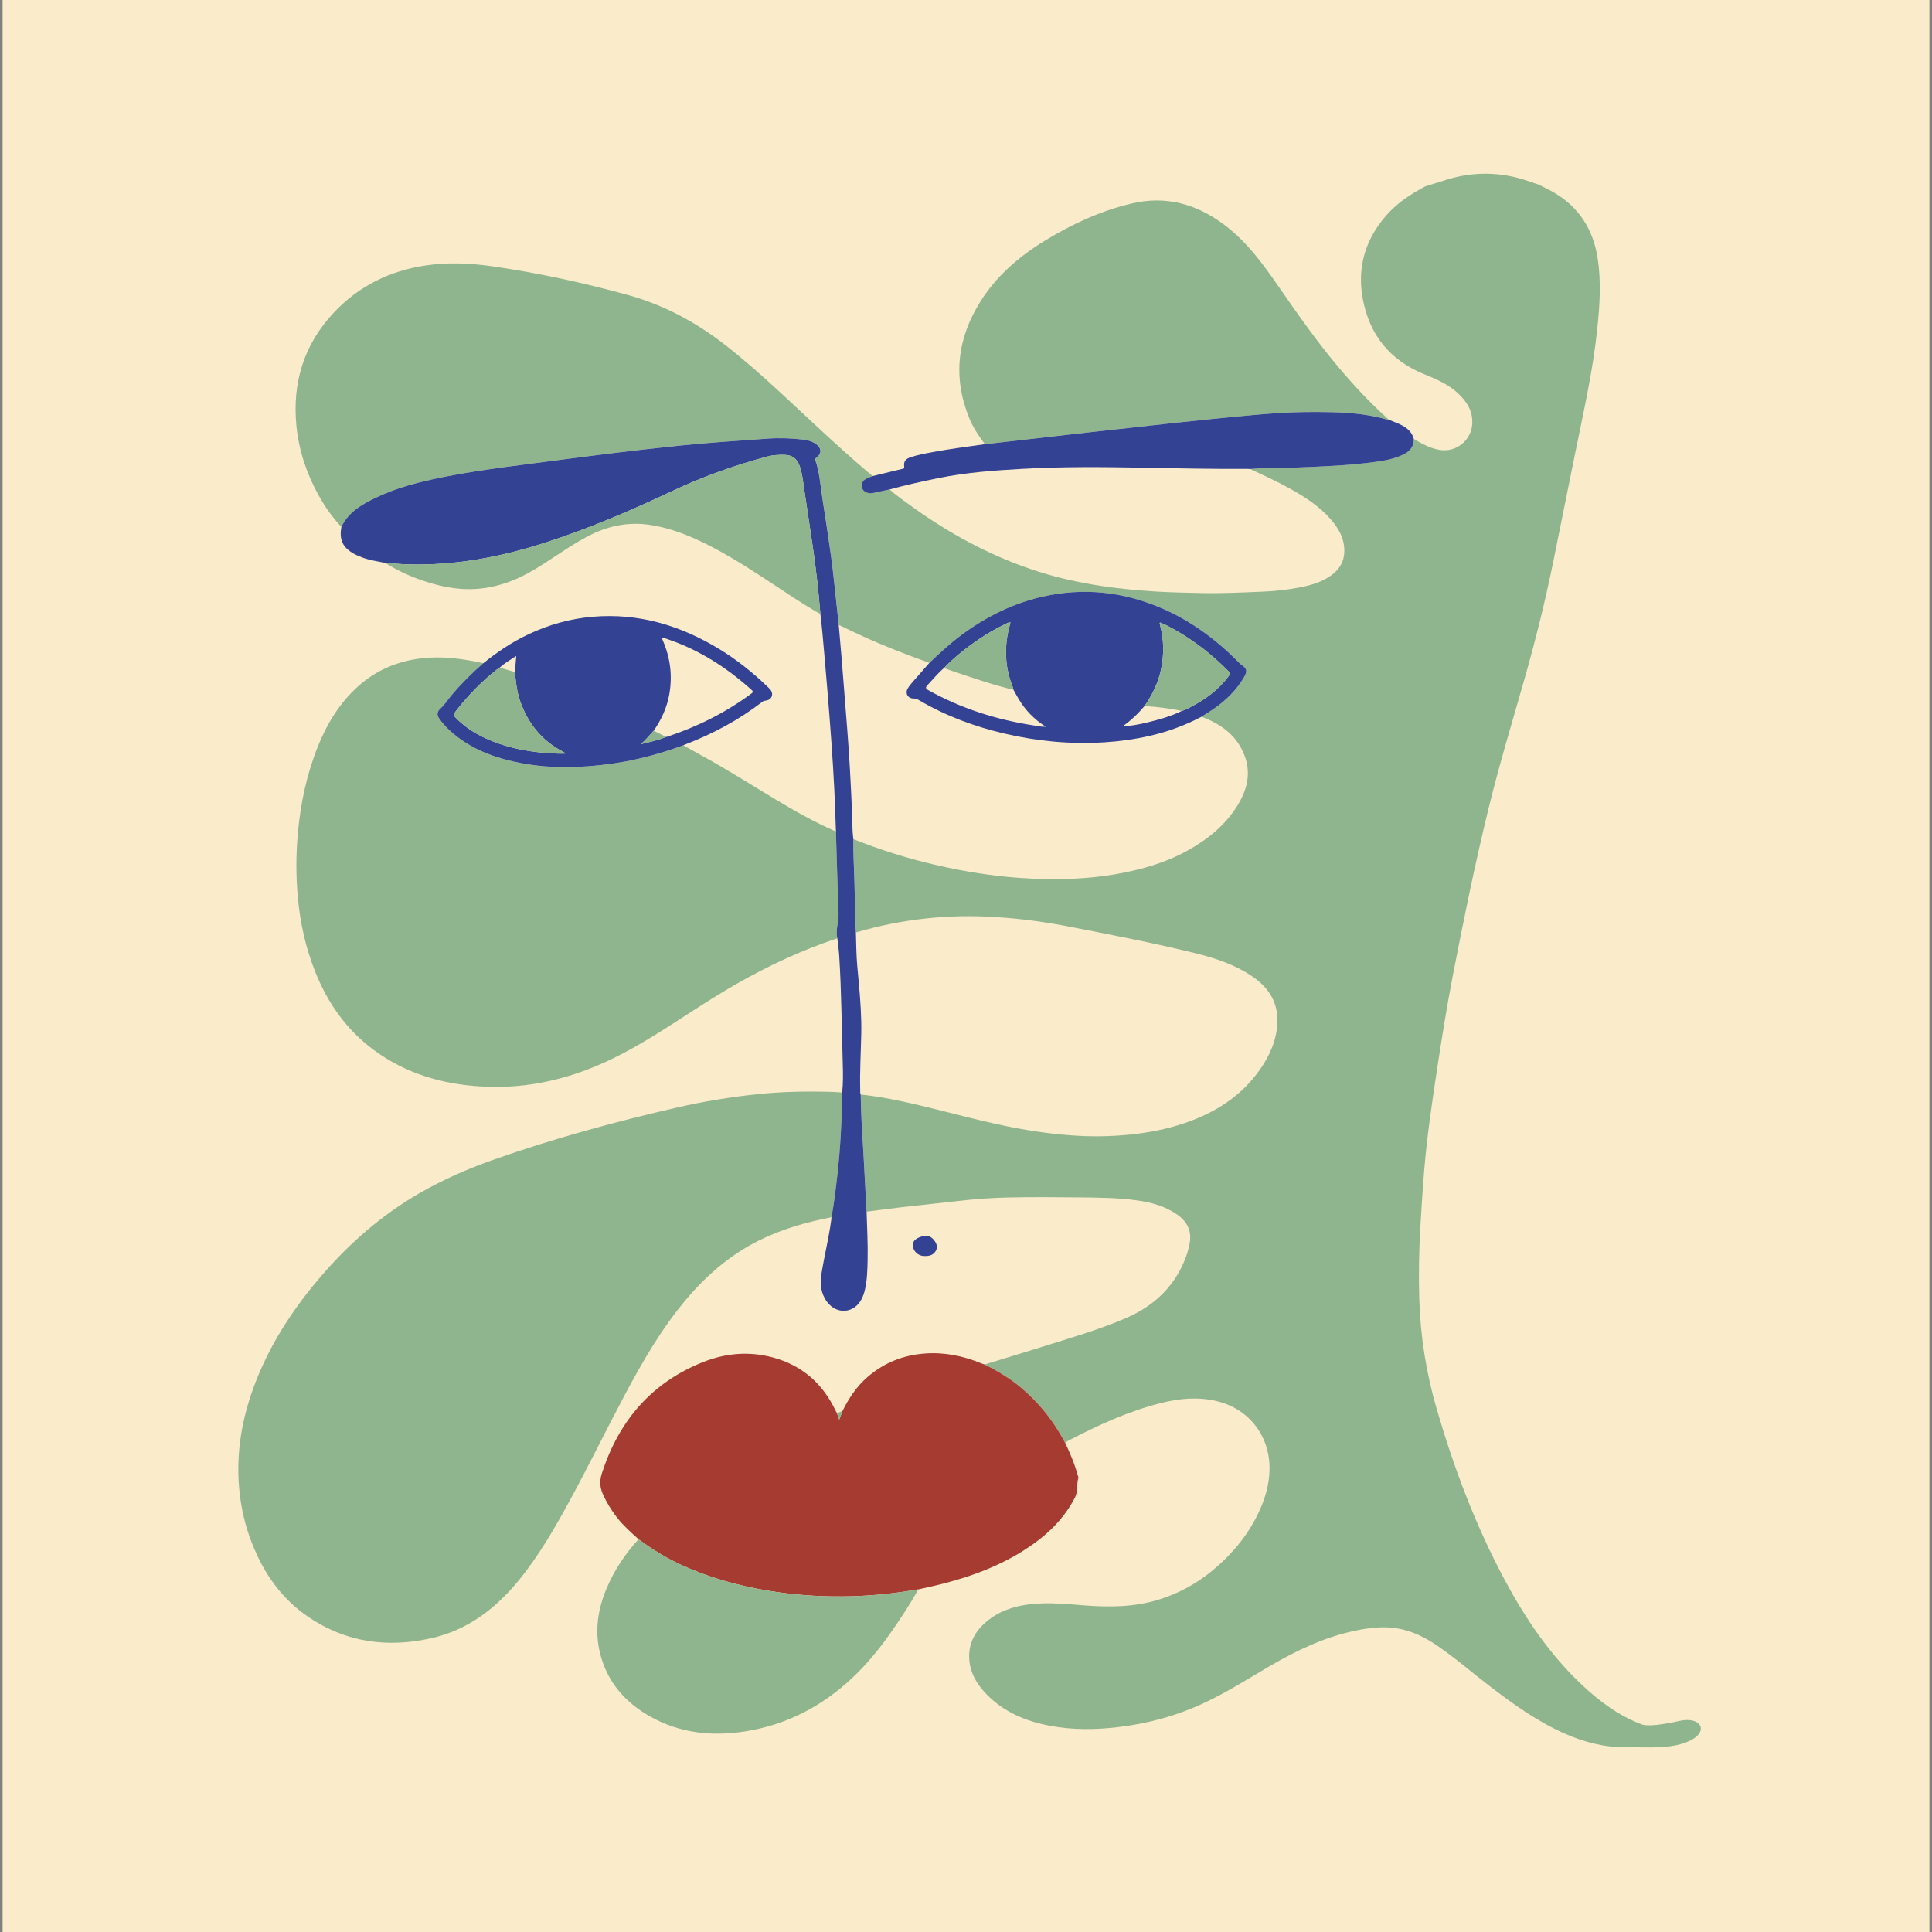
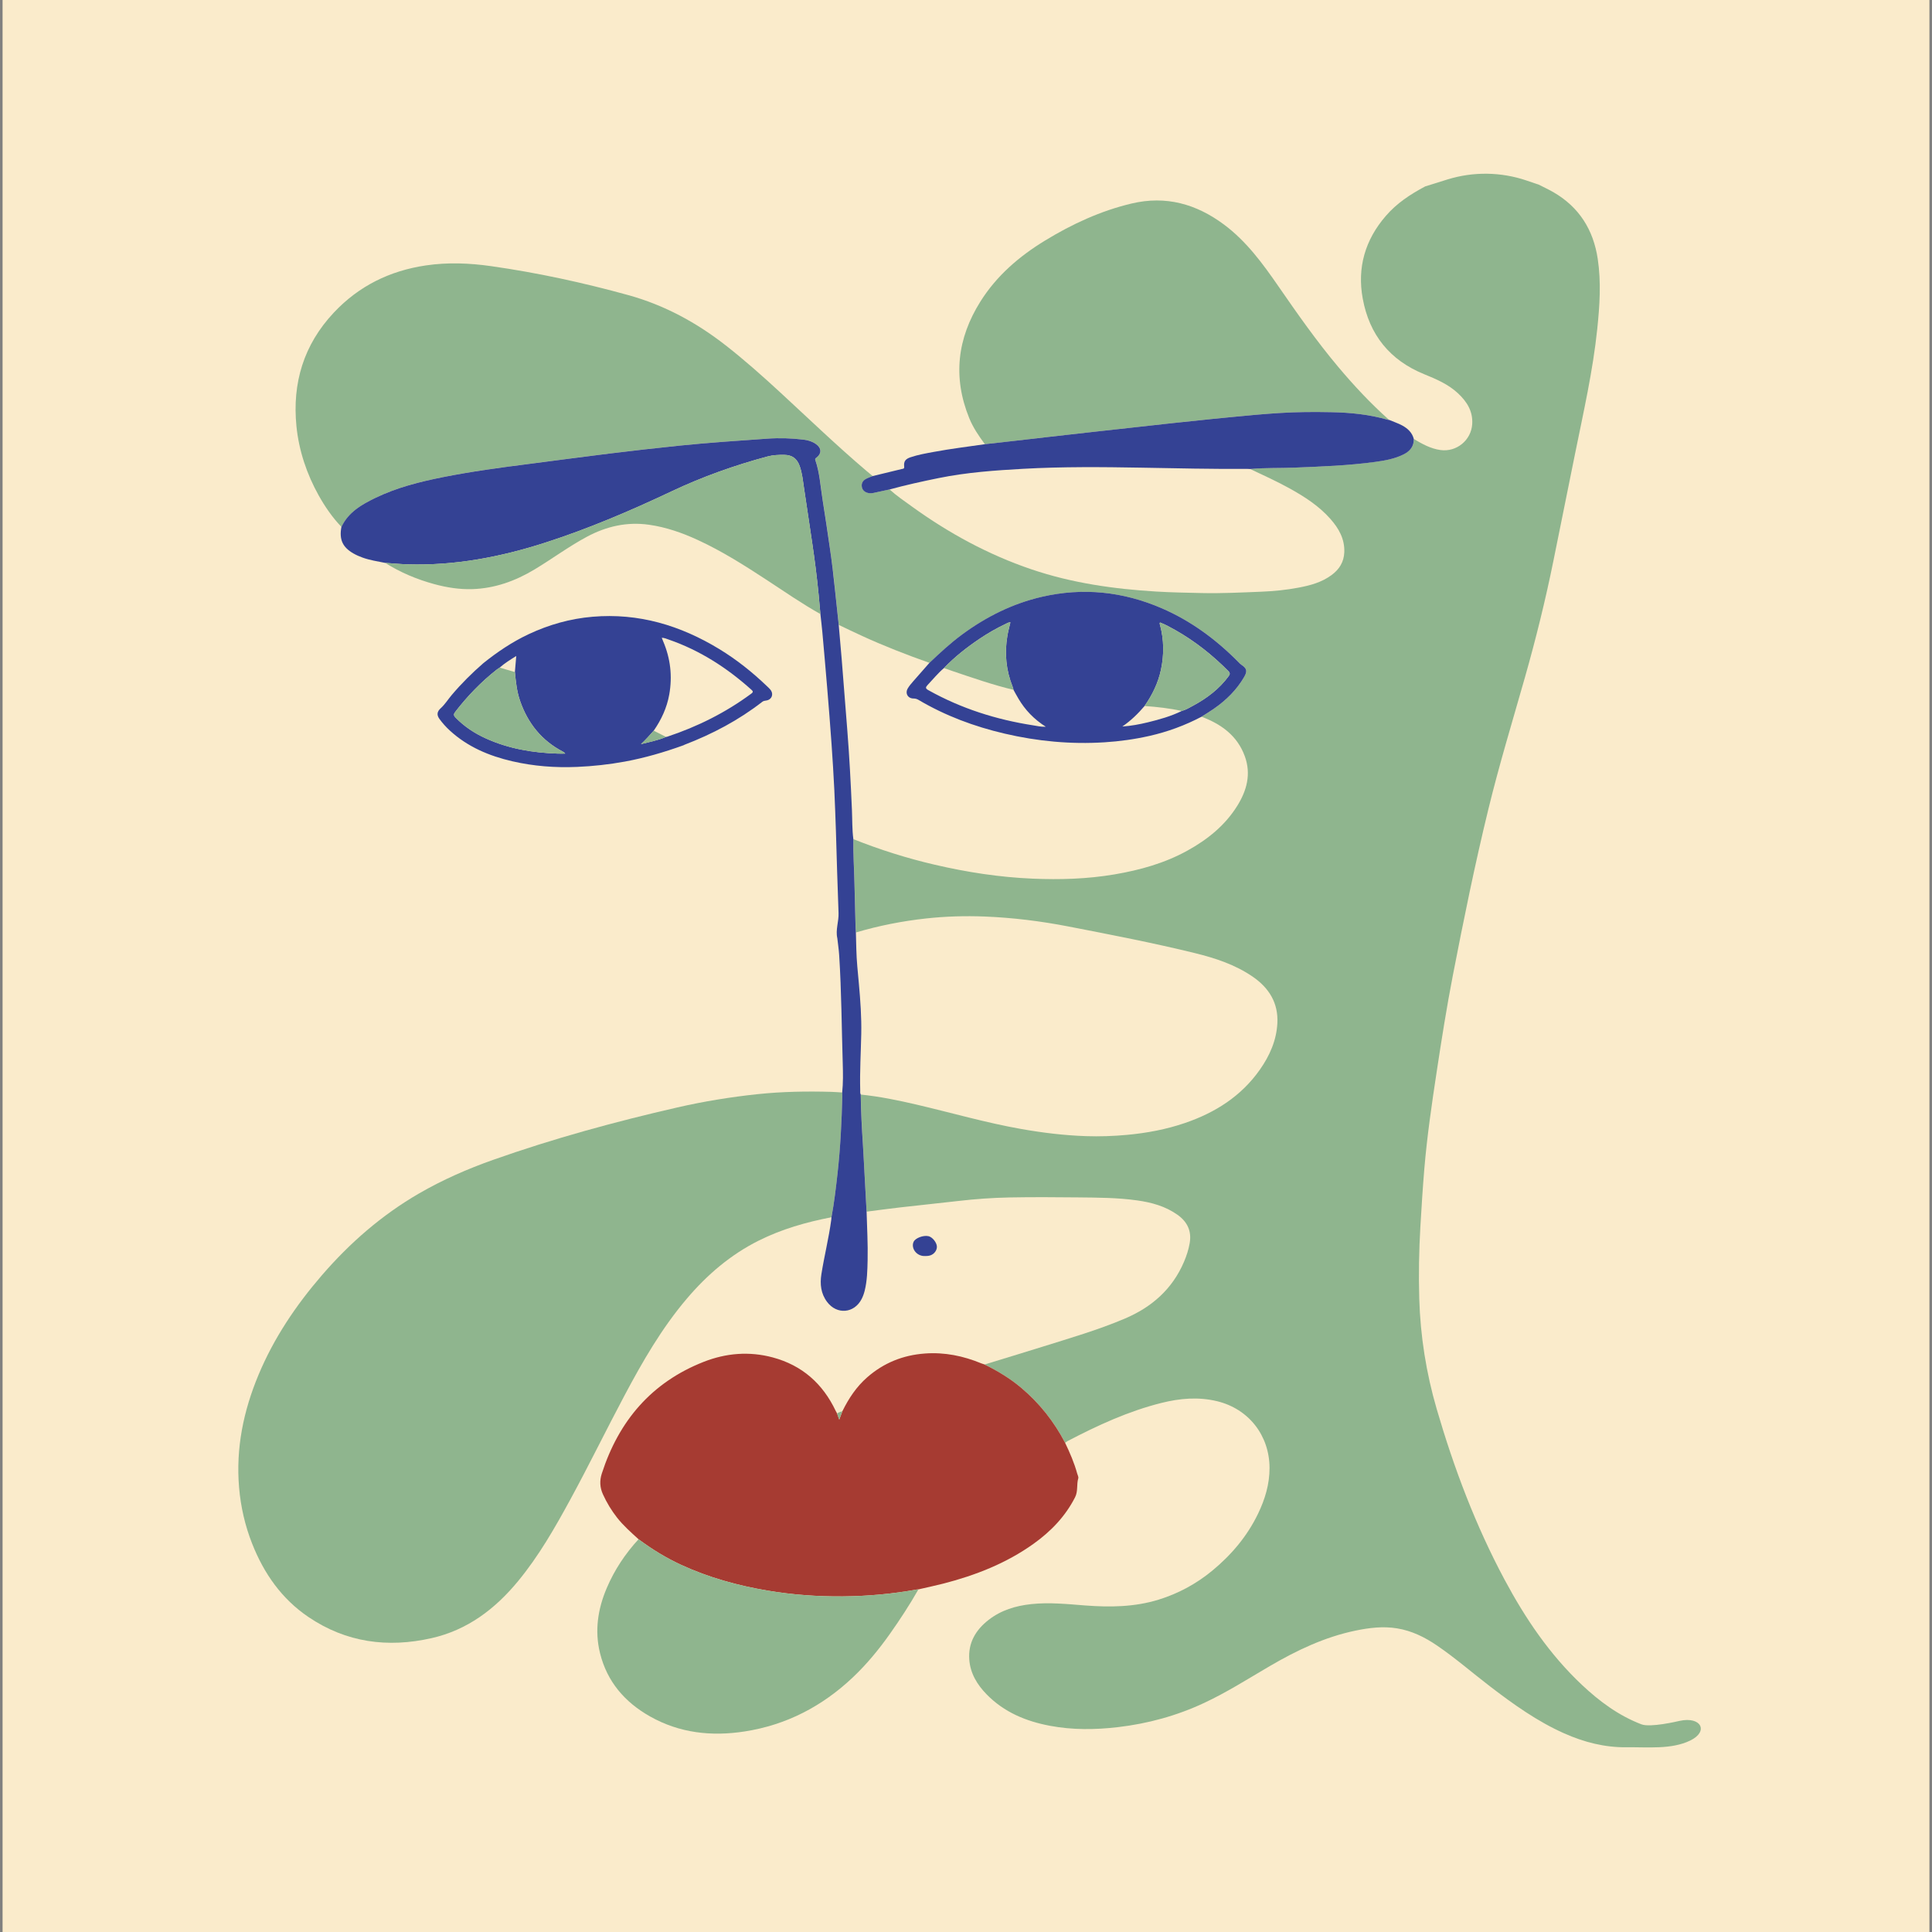
<svg xmlns="http://www.w3.org/2000/svg" id="_Слой_1" data-name="Слой 1" viewBox="0 0 1117.09 1117.09">
  <rect x="0" y="0" width="1117.09" height="1117.09" fill="#808080" stroke="none" />
  <defs>
    <style> .cls-1 { fill: #8eb48e; } .cls-1, .cls-2, .cls-3, .cls-4, .cls-5 { stroke-width: 0px; } .cls-2 { fill: #a63b32; } .cls-3 { fill: #344294; } .cls-4 { fill: #8fb58e; } .cls-5 { fill: #faebcb; } </style>
  </defs>
  <rect class="cls-5" x="1.49" y="-1.74" width="1114.11" height="1120.58" />
  <g>
-     <path class="cls-4" d="m817.47,253.81c4.82,2.86,9.66,5.6,15.39,6.4,9.28,1.31,17.8-5.65,18.38-15,.47-7.5-3.14-13.05-8.24-17.81-5.59-5.22-12.54-8.19-19.48-11.01-19.93-8.09-31.76-22.83-35.59-43.78-3.28-17.93,1.4-33.96,13.35-47.75,6.34-7.32,13.82-12.29,22.78-17.08.25-.12,6.17-1.95,12.88-4.02,14.93-4.62,30.93-4.4,45.73.62,1.92.65,4.23,1.44,7.1,2.42,2.8,1.43,5.66,2.74,8.38,4.31,14.91,8.62,23.13,21.72,25.67,38.59,2.03,13.51,1.12,27-.28,40.47-2.52,24.29-7.95,48.07-12.79,71.95-4.21,20.73-8.37,41.47-12.57,62.2-4.6,22.69-10.15,45.15-16.48,67.42-7.22,25.37-14.9,50.62-21.15,76.25-7.75,31.76-14.27,63.8-20.49,95.89-3.59,18.51-6.53,37.14-9.36,55.79-2.84,18.66-5.56,37.34-7.15,56.16-.94,11.13-1.62,22.27-2.28,33.42-.81,13.89-1.06,27.79-.65,41.68.64,21.68,4.02,42.98,10.1,63.83,9.95,34.11,22.43,67.23,39.22,98.6,12,22.42,26.12,43.35,44.77,60.88,10.13,9.53,21.19,17.72,34.35,22.77,5.15,1.98,20.5-1.63,22.1-1.99,12.45-2.73,16.99,6.11,6.13,11.37s-24.38,3.74-36.76,3.89c-12.67.15-24.59-2.92-36.07-8.02-15.59-6.92-29.32-16.78-42.78-27.07-10.33-7.9-20.14-16.49-30.92-23.82-7-4.76-14.43-8.43-22.9-9.83-8.13-1.34-16.1-.36-24.04,1.28-17.87,3.69-34.08,11.44-49.7,20.57-12.51,7.31-24.73,15.11-37.89,21.26-15.86,7.42-32.51,11.97-49.87,14-13.13,1.53-26.25,1.67-39.3-.79-13.88-2.61-26.49-7.86-36.55-18.13-5.48-5.6-9.46-12.1-10.07-20.09-.73-9.73,3.7-17.17,11.14-22.98,7.23-5.65,15.68-8.18,24.68-9.15,10.52-1.13,20.98,0,31.46.8,14.22,1.07,28.35.89,42.16-3.37,11.47-3.54,21.83-9.16,31.06-16.77,11.07-9.14,20.2-19.92,26.47-32.94,4.03-8.37,6.67-17.08,6.64-26.5-.08-18.75-12.01-34.06-30.24-38.52-10.84-2.65-21.62-1.69-32.28.98-19.11,4.77-36.85,12.96-54.22,22.04-.52.27-.96.68-1.43,1.03-6.42-12.3-14.87-22.98-25.51-31.91-6.44-5.41-13.58-9.7-21.11-13.38,11.1-3.4,22.21-6.74,33.28-10.21,16.06-5.04,32.24-9.71,47.77-16.3,15.6-6.62,27.53-17.03,34.28-32.87,1.48-3.46,2.63-7.02,3.28-10.73,1.23-6.99-1.31-12.37-6.99-16.42-7.02-5.01-15.05-7.19-23.42-8.36-11.31-1.59-22.71-1.61-34.09-1.73-13.24-.14-26.49-.22-39.73.03-9.9.19-19.79.91-29.64,2.05-11.15,1.29-22.32,2.42-33.47,3.7-6.49.74-12.96,1.63-19.44,2.46-.36-6.59-.72-13.17-1.08-19.76-.34-6.23-.64-12.46-1.03-18.69-.6-9.74-1.2-19.48-1.28-29.25,10.98,1.13,21.76,3.35,32.48,5.86,20.09,4.7,39.94,10.46,60.29,14.05,12.37,2.18,24.82,3.7,37.38,4.13,7.93.27,15.86,0,23.78-.73,11.46-1.06,22.68-3.15,33.56-6.88,17.46-5.98,32.47-15.45,43.27-30.82,5.69-8.09,9.61-16.94,10.12-26.9.6-11.6-4.79-20.33-14.15-26.79-10.16-7.01-21.69-10.8-33.5-13.7-24.26-5.95-48.78-10.68-73.29-15.43-15.94-3.09-32.05-5.08-48.28-5.73-11.31-.45-22.62-.11-33.9,1.12-13.77,1.51-27.28,4.16-40.55,8.09-.06-.95-.15-1.9-.18-2.85-.23-8.67-.47-17.33-.66-26-.19-8.37-.77-16.73-.63-25.1,15.31,6.12,30.99,11.05,47.05,14.79,18.62,4.33,37.46,7.25,56.56,8.05,15.86.67,31.7.21,47.43-2.47,14.73-2.51,28.96-6.47,42.1-13.74,11.54-6.38,21.64-14.44,28.74-25.78,5.59-8.93,8.19-18.46,4.44-28.77-4.33-11.91-13.62-18.59-25.02-22.86,2.34-1.51,4.74-2.94,7.03-4.53,7.15-4.96,13.28-10.92,17.66-18.52,1.89-3.27,1.51-4.83-1.5-6.88-.51-.35-.98-.77-1.41-1.21-13.01-13.27-27.68-24.19-44.8-31.58-22.42-9.67-45.57-12.12-69.42-6.58-16.86,3.91-32.01,11.49-45.91,21.71-6.77,4.98-12.9,10.67-18.97,16.44-13.17-4.65-26.17-9.72-38.88-15.53-4.54-2.08-9.03-4.26-13.55-6.4-.76-7.1-1.55-14.2-2.26-21.3-.81-8.13-1.84-16.23-3.02-24.31-1.31-8.95-2.6-17.9-4.05-26.83-1.24-7.66-1.63-15.48-4.19-22.9-.26-.74.05-.97.58-1.37,3.18-2.41,3.08-5.57-.21-7.89-2.09-1.48-4.47-2.23-6.97-2.53-7.07-.86-14.11-1.1-21.28-.59-16.92,1.21-33.84,2.3-50.72,4.03-13.58,1.39-27.13,2.95-40.68,4.6-15.58,1.9-31.13,4.04-46.7,6.03-16.52,2.11-33.02,4.33-49.35,7.59-13.41,2.67-26.65,5.99-39.02,11.99-7.99,3.87-15.66,8.25-19.68,16.83-5.24-5.49-9.53-11.69-13.21-18.29-6.89-12.34-11.43-25.91-12.83-39.98-2.47-24.87,4.13-47.03,21.57-65.62,14.48-15.44,32.4-24.25,53.27-27.33,12.63-1.87,25.21-1.36,37.79.43,26.79,3.81,53.18,9.54,79.25,16.74,20.78,5.74,39.33,15.8,56.27,29.02,11.03,8.6,21.45,17.9,31.72,27.36,16.49,15.2,32.64,30.77,49.75,45.29,1.18,1,2.38,1.96,3.57,2.95-1.34.56-2.75,1-4.02,1.71-1.58.88-2.47,2.36-2.26,4.19.21,1.88,1.3,3.16,3.21,3.75,1.18.37,2.29.37,3.45.12,3.13-.67,6.26-1.35,9.39-2.03,4.03,3.67,8.54,6.72,12.94,9.9,21.28,15.37,44.1,27.81,69.02,36.27,23.48,7.98,47.77,11.4,72.39,12.88,8.72.52,17.47.66,26.21.86,11.46.26,22.91-.33,34.36-.78,7.18-.29,14.35-1,21.41-2.33s13.5-3.08,19.22-7.29c4.42-3.25,7.13-7.49,7.36-13.16.31-7.67-3.15-13.77-7.98-19.25-6.61-7.5-14.87-12.83-23.53-17.64-7.46-4.14-15.23-7.64-22.93-11.29,8.5-.78,17.05-.46,25.57-.8,15.57-.61,31.13-1.18,46.58-3.28,5.74-.78,11.47-1.77,16.73-4.43,3.62-1.83,5.87-4.59,5.77-8.86Z" />
+     <path class="cls-4" d="m817.47,253.81c4.82,2.86,9.66,5.6,15.39,6.4,9.28,1.31,17.8-5.65,18.38-15,.47-7.5-3.14-13.05-8.24-17.81-5.59-5.22-12.54-8.19-19.48-11.01-19.93-8.09-31.76-22.83-35.59-43.78-3.28-17.93,1.4-33.96,13.35-47.75,6.34-7.32,13.82-12.29,22.78-17.08.25-.12,6.17-1.95,12.88-4.02,14.93-4.62,30.93-4.4,45.73.62,1.92.65,4.23,1.44,7.1,2.42,2.8,1.43,5.66,2.74,8.38,4.31,14.91,8.62,23.13,21.72,25.67,38.59,2.03,13.51,1.12,27-.28,40.47-2.52,24.29-7.95,48.07-12.79,71.95-4.21,20.73-8.37,41.47-12.57,62.2-4.6,22.69-10.15,45.15-16.48,67.42-7.22,25.37-14.9,50.62-21.15,76.25-7.75,31.76-14.27,63.8-20.49,95.89-3.59,18.51-6.53,37.14-9.36,55.79-2.84,18.66-5.56,37.34-7.15,56.16-.94,11.13-1.62,22.27-2.28,33.42-.81,13.89-1.06,27.79-.65,41.68.64,21.68,4.02,42.98,10.1,63.83,9.95,34.11,22.43,67.23,39.22,98.6,12,22.42,26.12,43.35,44.77,60.88,10.13,9.53,21.19,17.72,34.35,22.77,5.15,1.98,20.5-1.63,22.1-1.99,12.45-2.73,16.99,6.11,6.13,11.37s-24.38,3.74-36.76,3.89c-12.67.15-24.59-2.92-36.07-8.02-15.59-6.92-29.32-16.78-42.78-27.07-10.33-7.9-20.14-16.49-30.92-23.82-7-4.76-14.43-8.43-22.9-9.83-8.13-1.34-16.1-.36-24.04,1.28-17.87,3.69-34.08,11.44-49.7,20.57-12.51,7.31-24.73,15.11-37.89,21.26-15.86,7.42-32.51,11.97-49.87,14-13.13,1.53-26.25,1.67-39.3-.79-13.88-2.61-26.49-7.86-36.55-18.13-5.48-5.6-9.46-12.1-10.07-20.09-.73-9.73,3.7-17.17,11.14-22.98,7.23-5.65,15.68-8.18,24.68-9.15,10.52-1.13,20.98,0,31.46.8,14.22,1.07,28.35.89,42.16-3.37,11.47-3.54,21.83-9.16,31.06-16.77,11.07-9.14,20.2-19.92,26.47-32.94,4.03-8.37,6.67-17.08,6.64-26.5-.08-18.75-12.01-34.06-30.24-38.52-10.84-2.65-21.62-1.69-32.28.98-19.11,4.77-36.85,12.96-54.22,22.04-.52.27-.96.68-1.43,1.03-6.42-12.3-14.87-22.98-25.51-31.91-6.44-5.41-13.58-9.7-21.11-13.38,11.1-3.4,22.21-6.74,33.28-10.21,16.06-5.04,32.24-9.71,47.77-16.3,15.6-6.62,27.53-17.03,34.28-32.87,1.48-3.46,2.63-7.02,3.28-10.73,1.23-6.99-1.31-12.37-6.99-16.42-7.02-5.01-15.05-7.19-23.42-8.36-11.31-1.59-22.71-1.61-34.09-1.73-13.24-.14-26.49-.22-39.73.03-9.9.19-19.79.91-29.64,2.05-11.15,1.29-22.32,2.42-33.47,3.7-6.49.74-12.96,1.63-19.44,2.46-.36-6.59-.72-13.17-1.08-19.76-.34-6.23-.64-12.46-1.03-18.69-.6-9.74-1.2-19.48-1.28-29.25,10.98,1.13,21.76,3.35,32.48,5.86,20.09,4.7,39.94,10.46,60.29,14.05,12.37,2.18,24.82,3.7,37.38,4.13,7.93.27,15.86,0,23.78-.73,11.46-1.06,22.68-3.15,33.56-6.88,17.46-5.98,32.47-15.45,43.27-30.82,5.69-8.09,9.61-16.94,10.12-26.9.6-11.6-4.79-20.33-14.15-26.79-10.16-7.01-21.69-10.8-33.5-13.7-24.26-5.95-48.78-10.68-73.29-15.43-15.94-3.09-32.05-5.08-48.28-5.73-11.31-.45-22.62-.11-33.9,1.12-13.77,1.51-27.28,4.16-40.55,8.09-.06-.95-.15-1.9-.18-2.85-.23-8.67-.47-17.33-.66-26-.19-8.37-.77-16.73-.63-25.1,15.31,6.12,30.99,11.05,47.05,14.79,18.62,4.33,37.46,7.25,56.56,8.05,15.86.67,31.7.21,47.43-2.47,14.73-2.51,28.96-6.47,42.1-13.74,11.54-6.38,21.64-14.44,28.74-25.78,5.59-8.93,8.19-18.46,4.44-28.77-4.33-11.91-13.62-18.59-25.02-22.86,2.34-1.51,4.74-2.94,7.03-4.53,7.15-4.96,13.28-10.92,17.66-18.52,1.89-3.27,1.51-4.83-1.5-6.88-.51-.35-.98-.77-1.41-1.21-13.01-13.27-27.68-24.19-44.8-31.58-22.42-9.67-45.57-12.12-69.42-6.58-16.86,3.91-32.01,11.49-45.91,21.71-6.77,4.98-12.9,10.67-18.97,16.44-13.17-4.65-26.17-9.72-38.88-15.53-4.54-2.08-9.03-4.26-13.55-6.4-.76-7.1-1.55-14.2-2.26-21.3-.81-8.13-1.84-16.23-3.02-24.31-1.31-8.95-2.6-17.9-4.05-26.83-1.24-7.66-1.63-15.48-4.19-22.9-.26-.74.05-.97.58-1.37,3.18-2.41,3.08-5.57-.21-7.89-2.09-1.48-4.47-2.23-6.97-2.53-7.07-.86-14.11-1.1-21.28-.59-16.92,1.21-33.84,2.3-50.72,4.03-13.58,1.39-27.13,2.95-40.68,4.6-15.58,1.9-31.13,4.04-46.7,6.03-16.52,2.11-33.02,4.33-49.35,7.59-13.41,2.67-26.65,5.99-39.02,11.99-7.99,3.87-15.66,8.25-19.68,16.83-5.24-5.49-9.53-11.69-13.21-18.29-6.89-12.34-11.43-25.91-12.83-39.98-2.47-24.87,4.13-47.03,21.57-65.62,14.48-15.44,32.4-24.25,53.27-27.33,12.63-1.87,25.21-1.36,37.79.43,26.79,3.81,53.18,9.54,79.25,16.74,20.78,5.74,39.33,15.8,56.27,29.02,11.03,8.6,21.45,17.9,31.72,27.36,16.49,15.2,32.64,30.77,49.75,45.29,1.18,1,2.38,1.96,3.57,2.95-1.34.56-2.75,1-4.02,1.71-1.58.88-2.47,2.36-2.26,4.19.21,1.88,1.3,3.16,3.21,3.75,1.18.37,2.29.37,3.45.12,3.13-.67,6.26-1.35,9.39-2.03,4.03,3.67,8.54,6.72,12.94,9.9,21.28,15.37,44.1,27.81,69.02,36.27,23.48,7.98,47.77,11.4,72.39,12.88,8.72.52,17.47.66,26.21.86,11.46.26,22.91-.33,34.36-.78,7.18-.29,14.35-1,21.41-2.33s13.5-3.08,19.22-7.29c4.42-3.25,7.13-7.49,7.36-13.16.31-7.67-3.15-13.77-7.98-19.25-6.61-7.5-14.87-12.83-23.53-17.64-7.46-4.14-15.23-7.64-22.93-11.29,8.5-.78,17.05-.46,25.57-.8,15.57-.61,31.13-1.18,46.58-3.28,5.74-.78,11.47-1.77,16.73-4.43,3.62-1.83,5.87-4.59,5.77-8.86" />
    <path class="cls-4" d="m480.76,703.82c-14.56,2.8-28.73,6.84-42.06,13.5-16.32,8.16-29.86,19.78-41.59,33.59-14.52,17.09-25.62,36.4-36.09,56.1-10.57,19.87-20.43,40.11-31.19,59.88-8.97,16.48-18.26,32.76-30.26,47.31-13.31,16.15-29.31,28.3-50.08,32.99-25.33,5.73-49.32,2.54-71.12-12.21-15.48-10.48-25.76-25.16-32.56-42.39-4.13-10.45-6.61-21.28-7.57-32.5-1.94-22.73,2.54-44.32,11.24-65.16,8.87-21.24,21.56-40.1,36.55-57.47,16.22-18.8,34.71-34.92,56.26-47.4,13.6-7.87,27.94-14.16,42.73-19.39,34.89-12.34,70.54-22.08,106.59-30.34,15.24-3.49,30.67-6.01,46.23-7.66,14.28-1.52,28.61-1.75,42.95-1.35,2.05.06,4.1.24,6.16.36.02.66.08,1.32.07,1.98-.36,14.91-1.1,29.8-2.74,44.63-.94,8.53-1.94,17.06-3.52,25.5Z" />
-     <path class="cls-4" d="m395.11,430.95c4.17,2.32,8.33,4.65,12.51,6.96,13.44,7.44,26.42,15.66,39.58,23.59,11.72,7.06,23.59,13.83,36.15,19.31.49,15.7.89,31.41,1.51,47.11.19,4.91-1.85,9.68-.7,14.61-20.45,6.78-39.87,15.84-58.56,26.52-16.93,9.67-32.92,20.85-49.55,30.99-13.79,8.41-28.05,15.8-43.43,20.87-9.58,3.16-19.35,5.37-29.39,6.57-8.36.99-16.74,1.19-25.09.71-22.53-1.3-43.53-7.48-61.92-21.02-16.04-11.81-26.96-27.51-34.2-45.89-5.28-13.42-8.38-27.36-9.74-41.71-1.21-12.76-1.19-25.51-.01-38.27,1.58-17.15,5.14-33.83,11.58-49.82,5.27-13.1,12.48-24.98,23.09-34.54,10.51-9.46,22.9-14.69,36.89-16.31,12.07-1.4,23.9.27,35.65,2.83-6.55,5.69-12.7,11.8-18.31,18.44-2.13,2.52-3.87,5.38-6.33,7.61-2.12,1.91-2.46,3.84-.77,6.17,1.77,2.45,3.78,4.69,6.01,6.73,10.31,9.48,22.75,14.69,36.17,17.79,12.3,2.84,24.78,3.79,37.41,3.25,9.27-.39,18.45-1.39,27.56-3.07,11.58-2.13,22.83-5.43,33.89-9.41Z" />
    <path class="cls-2" d="m569.23,788.95c7.53,3.68,14.67,7.97,21.11,13.38,10.64,8.94,19.09,19.61,25.51,31.91,2.76,5.75,5.3,11.6,6.99,17.78.25.92.86,1.97.62,2.75-1.08,3.58-.03,7.39-1.86,10.98-5.66,11.09-13.99,19.71-23.97,26.85-15.86,11.34-33.69,18.3-52.44,23.1-4.68,1.2-9.42,2.19-14.14,3.28-.29.02-.59.01-.87.07-14.13,2.56-28.38,3.85-42.72,3.98-14.65.14-29.21-.92-43.66-3.35-17.31-2.91-34.1-7.56-50.08-14.94-8.71-4.02-16.82-9.02-24.5-14.74-4.34-3.96-8.76-7.83-12.41-12.48-3.28-4.18-6-8.68-8.2-13.53-1.8-3.95-1.96-7.9-.65-11.96,9.83-30.45,28.74-52.73,58.87-64.59,12.94-5.09,26.39-6.22,39.99-2.57,16.96,4.56,28.88,15.13,36.37,30.89.24.51.54,1,.81,1.5.37,1.02.73,2.05,1.27,3.56.73-1.96,1.28-3.42,1.82-4.89,3.64-7.36,8.1-14.12,14.34-19.57,9.56-8.35,20.69-12.82,33.33-13.75,11.37-.84,22.17,1.37,32.62,5.69.61.25,1.25.42,1.87.63Z" />
    <path class="cls-4" d="m569.46,256.83c-3.51-4.73-6.81-9.58-9.05-15.08-9.58-23.59-6.94-46.05,6.46-67.39,9.39-14.96,22.44-26.15,37.37-35.26,15.65-9.55,32.14-17.18,50.07-21.43,19.78-4.69,37.34.23,53.35,12.13,13.03,9.69,22.42,22.57,31.51,35.72,10.95,15.85,22.01,31.62,34.41,46.4,9.17,10.94,18.9,21.35,29.57,30.85-.22,0-.45.03-.66-.03-10.73-3.12-21.73-4.21-32.84-4.42-9.92-.19-19.85-.15-29.76.48-4.54.29-9.08.61-13.62,1.02-8.62.78-17.24,1.62-25.85,2.48-7.52.75-15.03,1.55-22.54,2.36-7.51.81-15.02,1.66-22.52,2.49-7.22.8-14.44,1.59-21.65,2.39-8.6.96-17.2,1.93-25.8,2.91-7.07.81-14.13,1.64-21.2,2.44-5.75.66-11.51,1.29-17.26,1.94Z" />
    <path class="cls-3" d="m484.15,542.52c-1.14-4.93.9-9.69.7-14.61-.62-15.7-1.02-31.41-1.51-47.11-.3-8.01-.53-16.02-.93-24.02-.45-8.88-.98-17.76-1.61-26.63-.75-10.7-1.61-21.4-2.49-32.09-.89-10.84-1.85-21.67-2.82-32.5-.31-3.51-.75-7-1.13-10.5-.34-3.73-.66-7.46-1.02-11.18-.98-10.15-2.27-20.27-3.78-30.36-1.55-10.37-3.06-20.76-4.65-31.12-.67-4.34-1.04-8.75-2.54-12.94-1.57-4.36-4.36-6.39-8.94-6.45-3.24-.04-6.48.09-9.63.93-19.11,5.12-37.68,11.74-55.57,20.2-23.77,11.23-47.91,21.54-72.97,29.62-25.9,8.35-52.31,13.38-79.64,12.55-4.32-.13-8.64-.56-12.96-.85-4.36-.9-8.79-1.52-13.01-3.06-1.79-.65-3.54-1.39-5.19-2.33-6.37-3.62-8.42-8.09-7.06-15.36,4.02-8.58,11.69-12.96,19.68-16.83,12.37-6,25.61-9.31,39.02-11.99,16.34-3.26,32.84-5.48,49.35-7.59,15.57-1.99,31.12-4.13,46.7-6.03,13.55-1.65,27.1-3.21,40.68-4.6,16.88-1.73,33.8-2.83,50.72-4.03,7.18-.51,14.21-.28,21.28.59,2.5.3,4.88,1.05,6.97,2.53,3.29,2.32,3.39,5.48.21,7.89-.54.41-.84.63-.58,1.37,2.56,7.42,2.95,15.24,4.19,22.9,1.5,9.26,2.84,18.56,4.2,27.84,1.17,7.98,2.14,15.99,2.95,24.02.69,6.86,1.46,13.71,2.19,20.57.57,6.58,1.18,13.15,1.71,19.73,1.09,13.6,2.14,27.21,3.22,40.81,1.23,15.44,2.03,30.9,2.7,46.38.24,5.64.08,11.31.82,16.93-.14,8.38.44,16.73.63,25.1.2,8.67.43,17.33.66,26,.03.95.12,1.9.18,2.85.08,3.22.18,6.43.25,9.65.15,6.69.87,13.35,1.48,20.01.87,9.67,1.57,19.34,1.37,29.05-.22,10.81-.89,21.6-.6,32.42.02.87-.14,1.77.3,2.6.08,9.76.67,19.51,1.28,29.25.39,6.23.69,12.46,1.03,18.69.36,6.59.72,13.17,1.08,19.76.24,9.33.81,18.66.59,28-.14,5.94-.24,11.91-1.7,17.73-.41,1.64-.97,3.23-1.74,4.74-4.29,8.39-14.34,9.26-20.01,1.69-3.59-4.79-4.18-10.29-3.28-15.97,1.66-10.51,4.28-20.86,5.7-31.42.07-.51.09-1.02.13-1.52,1.58-8.44,2.57-16.97,3.52-25.5,1.64-14.83,2.38-29.72,2.74-44.63.02-.66-.04-1.32-.07-1.98.59-5.57.5-11.17.33-16.75-.64-20.87-.72-41.75-2.06-62.6-.21-3.29-.71-6.56-1.07-9.84Z" />
    <path class="cls-4" d="m369.21,890.01c7.68,5.72,15.79,10.71,24.5,14.74,15.98,7.38,32.77,12.03,50.08,14.94,14.45,2.43,29.02,3.49,43.66,3.35,14.35-.14,28.6-1.42,42.72-3.98.28-.05.58-.05.87-.07-5.06,8.88-10.64,17.44-16.54,25.78-6.38,9.02-13.38,17.53-21.43,25.13-17.69,16.72-38.43,27.51-62.54,31.24-19.07,2.95-37.59.97-54.68-8.69-14.58-8.23-24.86-20.1-28.93-36.65-3.19-12.98-1.23-25.56,3.94-37.67,4.45-10.43,10.66-19.77,18.34-28.12Z" />
    <path class="cls-3" d="m395.11,430.95c-11.06,3.98-22.32,7.29-33.89,9.41-9.11,1.67-18.29,2.67-27.56,3.07-12.63.54-25.11-.41-37.41-3.25-13.42-3.1-25.85-8.31-36.17-17.79-2.23-2.05-4.24-4.29-6.01-6.73-1.69-2.33-1.35-4.26.77-6.17,2.46-2.23,4.2-5.09,6.33-7.61,5.61-6.64,11.75-12.74,18.31-18.44,8.12-6.5,16.69-12.28,26.12-16.72,11.75-5.52,24.05-9.01,37.01-10.11,26.59-2.27,50.75,4.97,73.26,18.67,10.03,6.1,19.16,13.38,27.62,21.5.69.66,1.42,1.3,2,2.05,2.01,2.61.7,5.81-2.55,6.23-.82.1-1.54.23-2.22.76-13.7,10.64-28.86,18.64-45.01,24.83-.2.08-.39.2-.59.31Zm-106.18-44.95c-.54.37-1.11.71-1.63,1.11-9.08,7.12-17,15.36-24.05,24.47-1.04,1.34-1.02,2.1.14,3.3,5.04,5.19,10.96,9.09,17.51,12.06,13.19,5.99,27.16,8.33,41.53,8.79,1.46.05,2.92,0,4.39,0-.46-.62-.9-.88-1.35-1.12-12.29-6.4-20.29-16.41-24.78-29.41-1.87-5.41-2.43-11.01-2.98-16.63.25-2.95.5-5.91.79-9.27-3.51,2.19-6.72,4.17-9.56,6.69Zm89.07,36.48c-2.37,2.67-4.74,5.33-7.39,7.79,4.94-1.24,9.88-2.23,14.53-4.19.22-.03.45-.04.65-.11,17.49-5.81,33.79-13.94,48.64-24.93,1.3-.96.9-1.45-.03-2.29-14.1-12.65-29.76-22.73-47.75-28.95-1.27-.44-2.52-1.02-4.02-1.04.3.76.53,1.38.79,1.99,4.24,9.93,5.44,20.19,3.54,30.84-1.37,7.68-4.57,14.52-8.96,20.88Z" />
    <path class="cls-3" d="m569.46,256.83c5.75-.64,11.51-1.28,17.26-1.94,7.07-.81,14.13-1.64,21.2-2.44,8.6-.98,17.2-1.95,25.8-2.91,7.22-.81,14.44-1.6,21.65-2.39,7.51-.83,15.01-1.68,22.52-2.49,7.51-.81,15.02-1.61,22.54-2.36,8.61-.86,17.23-1.7,25.85-2.48,4.53-.41,9.07-.73,13.62-1.02,9.91-.64,19.83-.67,29.76-.48,11.11.21,22.11,1.3,32.84,4.42.21.06.44.02.66.03,2.54,1.11,5.22,1.92,7.66,3.27,3.2,1.77,5.71,4.1,6.64,7.78.1,4.27-2.15,7.03-5.77,8.86-5.26,2.66-10.99,3.65-16.73,4.43-15.45,2.1-31.02,2.66-46.58,3.28-8.52.34-17.06.02-25.57.8-.66-.03-1.32-.09-1.98-.09-20.3.16-40.58-.33-60.87-.69-22.79-.4-45.58-.61-68.36.66-16.36.91-32.68,2.07-48.78,5.34-9.56,1.94-19.09,4.03-28.5,6.61-3.13.68-6.26,1.37-9.39,2.03-1.15.24-2.27.24-3.45-.12-1.91-.6-3-1.87-3.21-3.75-.21-1.82.69-3.31,2.26-4.19,1.26-.71,2.67-1.15,4.02-1.71,5.62-1.36,11.25-2.72,16.86-4.09.71-.17,1.55-.04,1.39-1.4-.33-2.96.67-4.38,3.63-5.38,4.38-1.49,8.94-2.27,13.48-3.11,9.8-1.83,19.69-3.03,29.55-4.46Z" />
    <path class="cls-4" d="m222.67,325.45c4.32.29,8.63.72,12.96.85,27.33.83,53.74-4.19,79.64-12.55,25.06-8.08,49.2-18.39,72.97-29.62,17.89-8.46,36.46-15.07,55.57-20.2,3.15-.84,6.39-.97,9.63-.93,4.58.06,7.37,2.09,8.94,6.45,1.5,4.18,1.87,8.59,2.54,12.94,1.6,10.37,3.1,20.75,4.65,31.12,1.51,10.09,2.8,20.21,3.78,30.36.36,3.72.68,7.45,1.02,11.18-10.67-5.96-20.69-12.94-30.9-19.62-12.93-8.46-25.96-16.75-40.04-23.22-8.99-4.14-18.27-7.39-28.1-8.79-12.76-1.82-24.67.88-35.95,6.92-10.52,5.64-20.1,12.78-30.31,18.92-11.1,6.67-22.95,10.96-35.97,11.37-7.46.23-14.81-.93-22.01-2.89-10.06-2.74-19.58-6.74-28.41-12.3Z" />
    <path class="cls-3" d="m534.88,726.24c-4.06.21-7.36-3.14-7.04-6.76.04-.5.21-1.01.42-1.47.98-2.16,5.57-3.89,8.55-3.26,2.31.49,4.9,3.74,4.91,6.16,0,2.12-1.59,4.21-3.75,4.94-1.13.38-2.3.4-3.09.4Z" />
    <path class="cls-1" d="m487.07,815.95c-.54,1.46-1.09,2.92-1.82,4.89-.54-1.51-.9-2.53-1.27-3.56.93-.67,2.01-.99,3.09-1.33Z" />
    <path class="cls-3" d="m694.72,414.42c-9.56,5.02-19.6,8.71-30.12,11.09-8.56,1.94-17.21,3.14-25.96,3.69-19.52,1.24-38.79-.58-57.8-5.03-17.5-4.09-34.2-10.3-49.72-19.47-.9-.53-1.79-.82-2.89-.82-3.29.02-5.03-2.97-3.36-5.83.84-1.45,1.97-2.75,3.08-4.03,3.12-3.61,6.3-7.18,9.45-10.76,6.07-5.77,12.2-11.47,18.97-16.44,13.9-10.22,29.05-17.8,45.91-21.71,23.86-5.53,47-3.09,69.42,6.58,16.98,7.33,31.54,18.13,44.47,31.24.51.52,1.03,1.07,1.63,1.47,3.12,2.08,3.53,3.64,1.62,6.96-4.39,7.6-10.51,13.56-17.66,18.52-2.29,1.59-4.68,3.02-7.03,4.53Zm-108.71-15.56c-.16-.56-.26-1.14-.48-1.68-3.84-9.6-4.78-19.5-3.05-29.66.44-2.56,1.14-5.08,1.74-7.67-1.19-.03-1.92.52-2.71.89-5.26,2.49-10.31,5.37-15.13,8.62-7.39,4.99-14.39,10.44-20.56,16.91-3.5,2.95-6.36,6.51-9.49,9.82-1.25,1.32-1.31,1.98.47,2.98,18.91,10.57,39.19,17.01,60.53,20.32,2.24.35,4.48.92,7.35.82-6.85-4.36-11.93-9.68-15.77-16.17-1.01-1.7-1.94-3.44-2.91-5.17Zm97.32,12.21c2.35-.66,4.44-1.91,6.56-3.06,7.96-4.31,15.08-9.64,20.5-17.04.82-1.12.95-1.82-.15-2.93-9.2-9.3-19.37-17.34-30.76-23.78-2.84-1.6-5.71-3.18-8.74-4.34-.41.62-.12,1.03,0,1.43,2.28,8.53,2.37,17.1.57,25.73-1.62,7.75-5.02,14.69-9.51,21.13-3.8,4.45-7.96,8.53-12.87,11.86,5.08-.34,9.97-1.25,14.81-2.43,6.72-1.64,13.36-3.5,19.59-6.57Z" />
    <path class="cls-1" d="m297.7,388.58c.55,5.62,1.11,11.23,2.98,16.63,4.49,13,12.48,23,24.78,29.41.45.24.9.5,1.35,1.12-1.46,0-2.93.04-4.39,0-14.36-.46-28.34-2.81-41.53-8.79-6.55-2.97-12.46-6.87-17.51-12.06-1.16-1.19-1.18-1.95-.14-3.3,7.06-9.11,14.98-17.36,24.05-24.47.52-.4,1.09-.74,1.63-1.11,2.92.86,5.85,1.72,8.78,2.58Z" />
    <path class="cls-1" d="m377.99,422.49c2.38,1.2,4.76,2.4,7.13,3.6-4.65,1.97-9.58,2.95-14.53,4.19,2.65-2.46,5.02-5.12,7.39-7.79Z" />
    <path class="cls-1" d="m661.79,408.22c4.49-6.45,7.89-13.38,9.51-21.13,1.8-8.63,1.71-17.2-.57-25.73-.11-.4-.41-.81,0-1.43,3.03,1.16,5.9,2.74,8.74,4.34,11.39,6.44,21.56,14.48,30.76,23.78,1.1,1.11.96,1.81.15,2.93-5.41,7.4-12.53,12.73-20.5,17.04-2.12,1.15-4.21,2.4-6.56,3.06-7.1-1.56-14.3-2.36-21.54-2.86Z" />
    <path class="cls-1" d="m586.01,398.87c-12.11-2.91-23.85-7.01-35.63-10.98-1.52-.51-3.03-1.07-4.55-1.61,6.17-6.47,13.18-11.93,20.56-16.91,4.82-3.26,9.87-6.13,15.13-8.62.78-.37,1.51-.93,2.71-.89-.6,2.59-1.3,5.11-1.74,7.67-1.74,10.16-.79,20.06,3.05,29.66.22.54.32,1.12.48,1.68Z" />
  </g>
</svg>